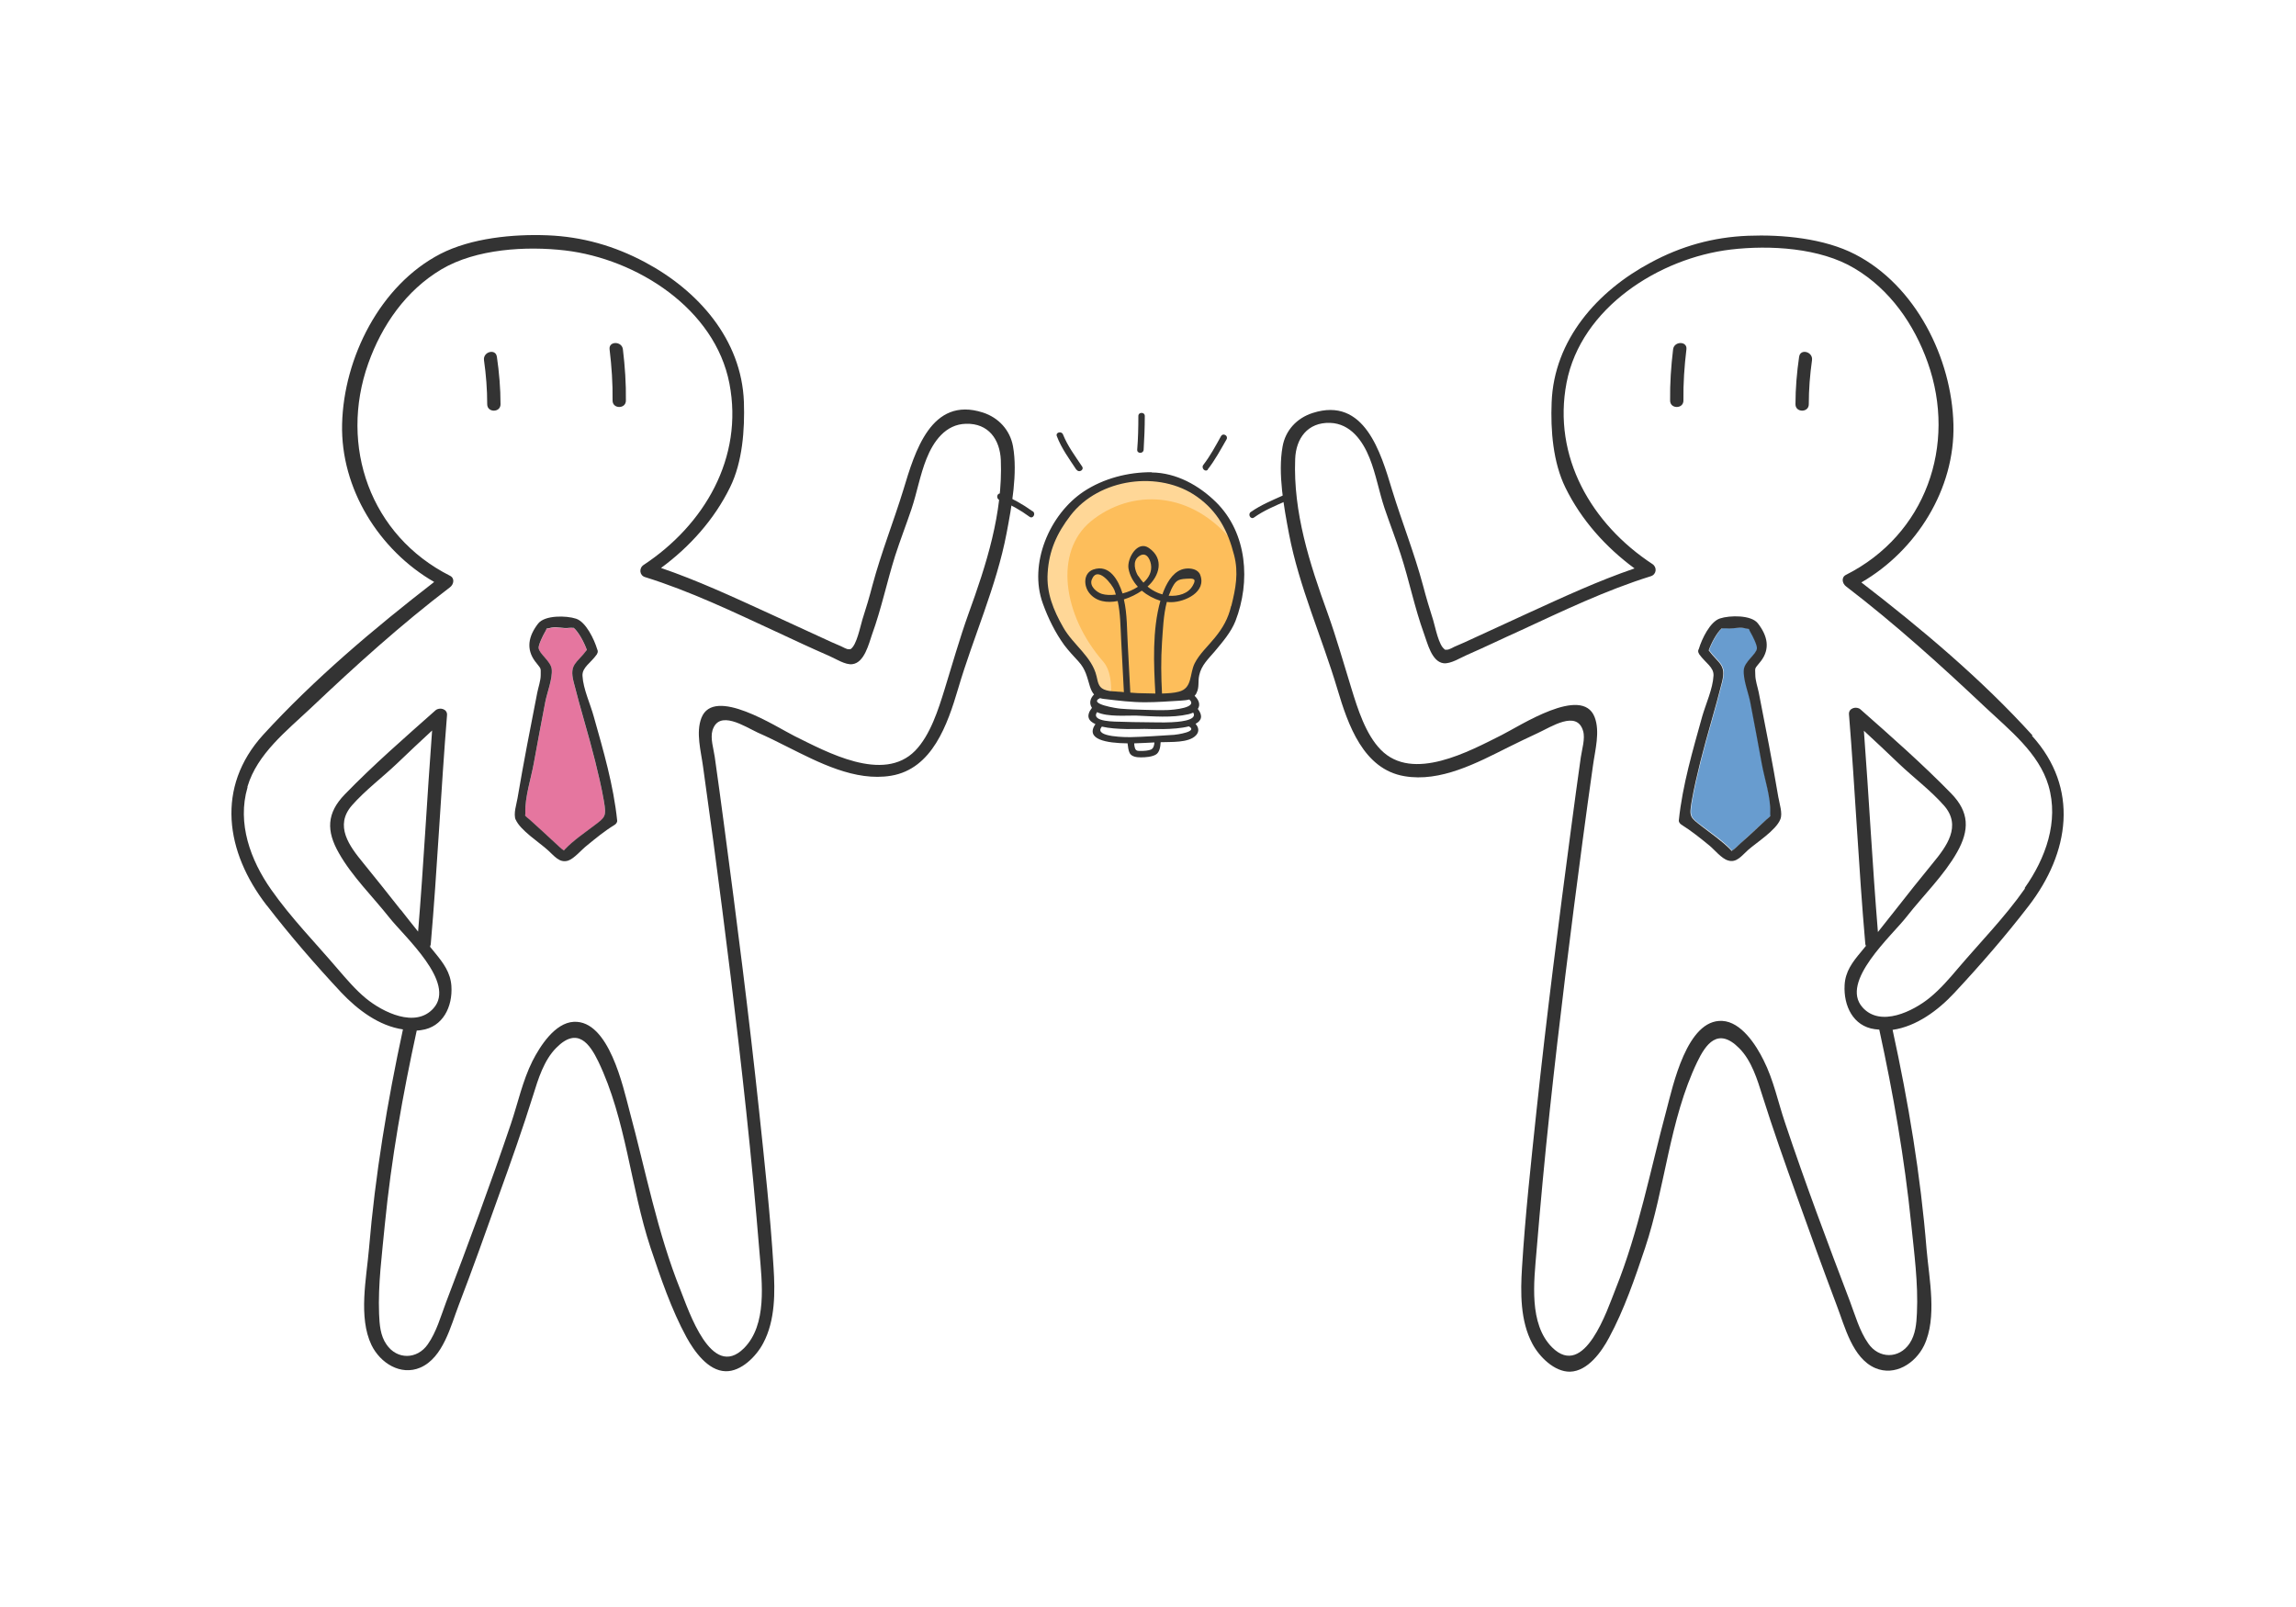
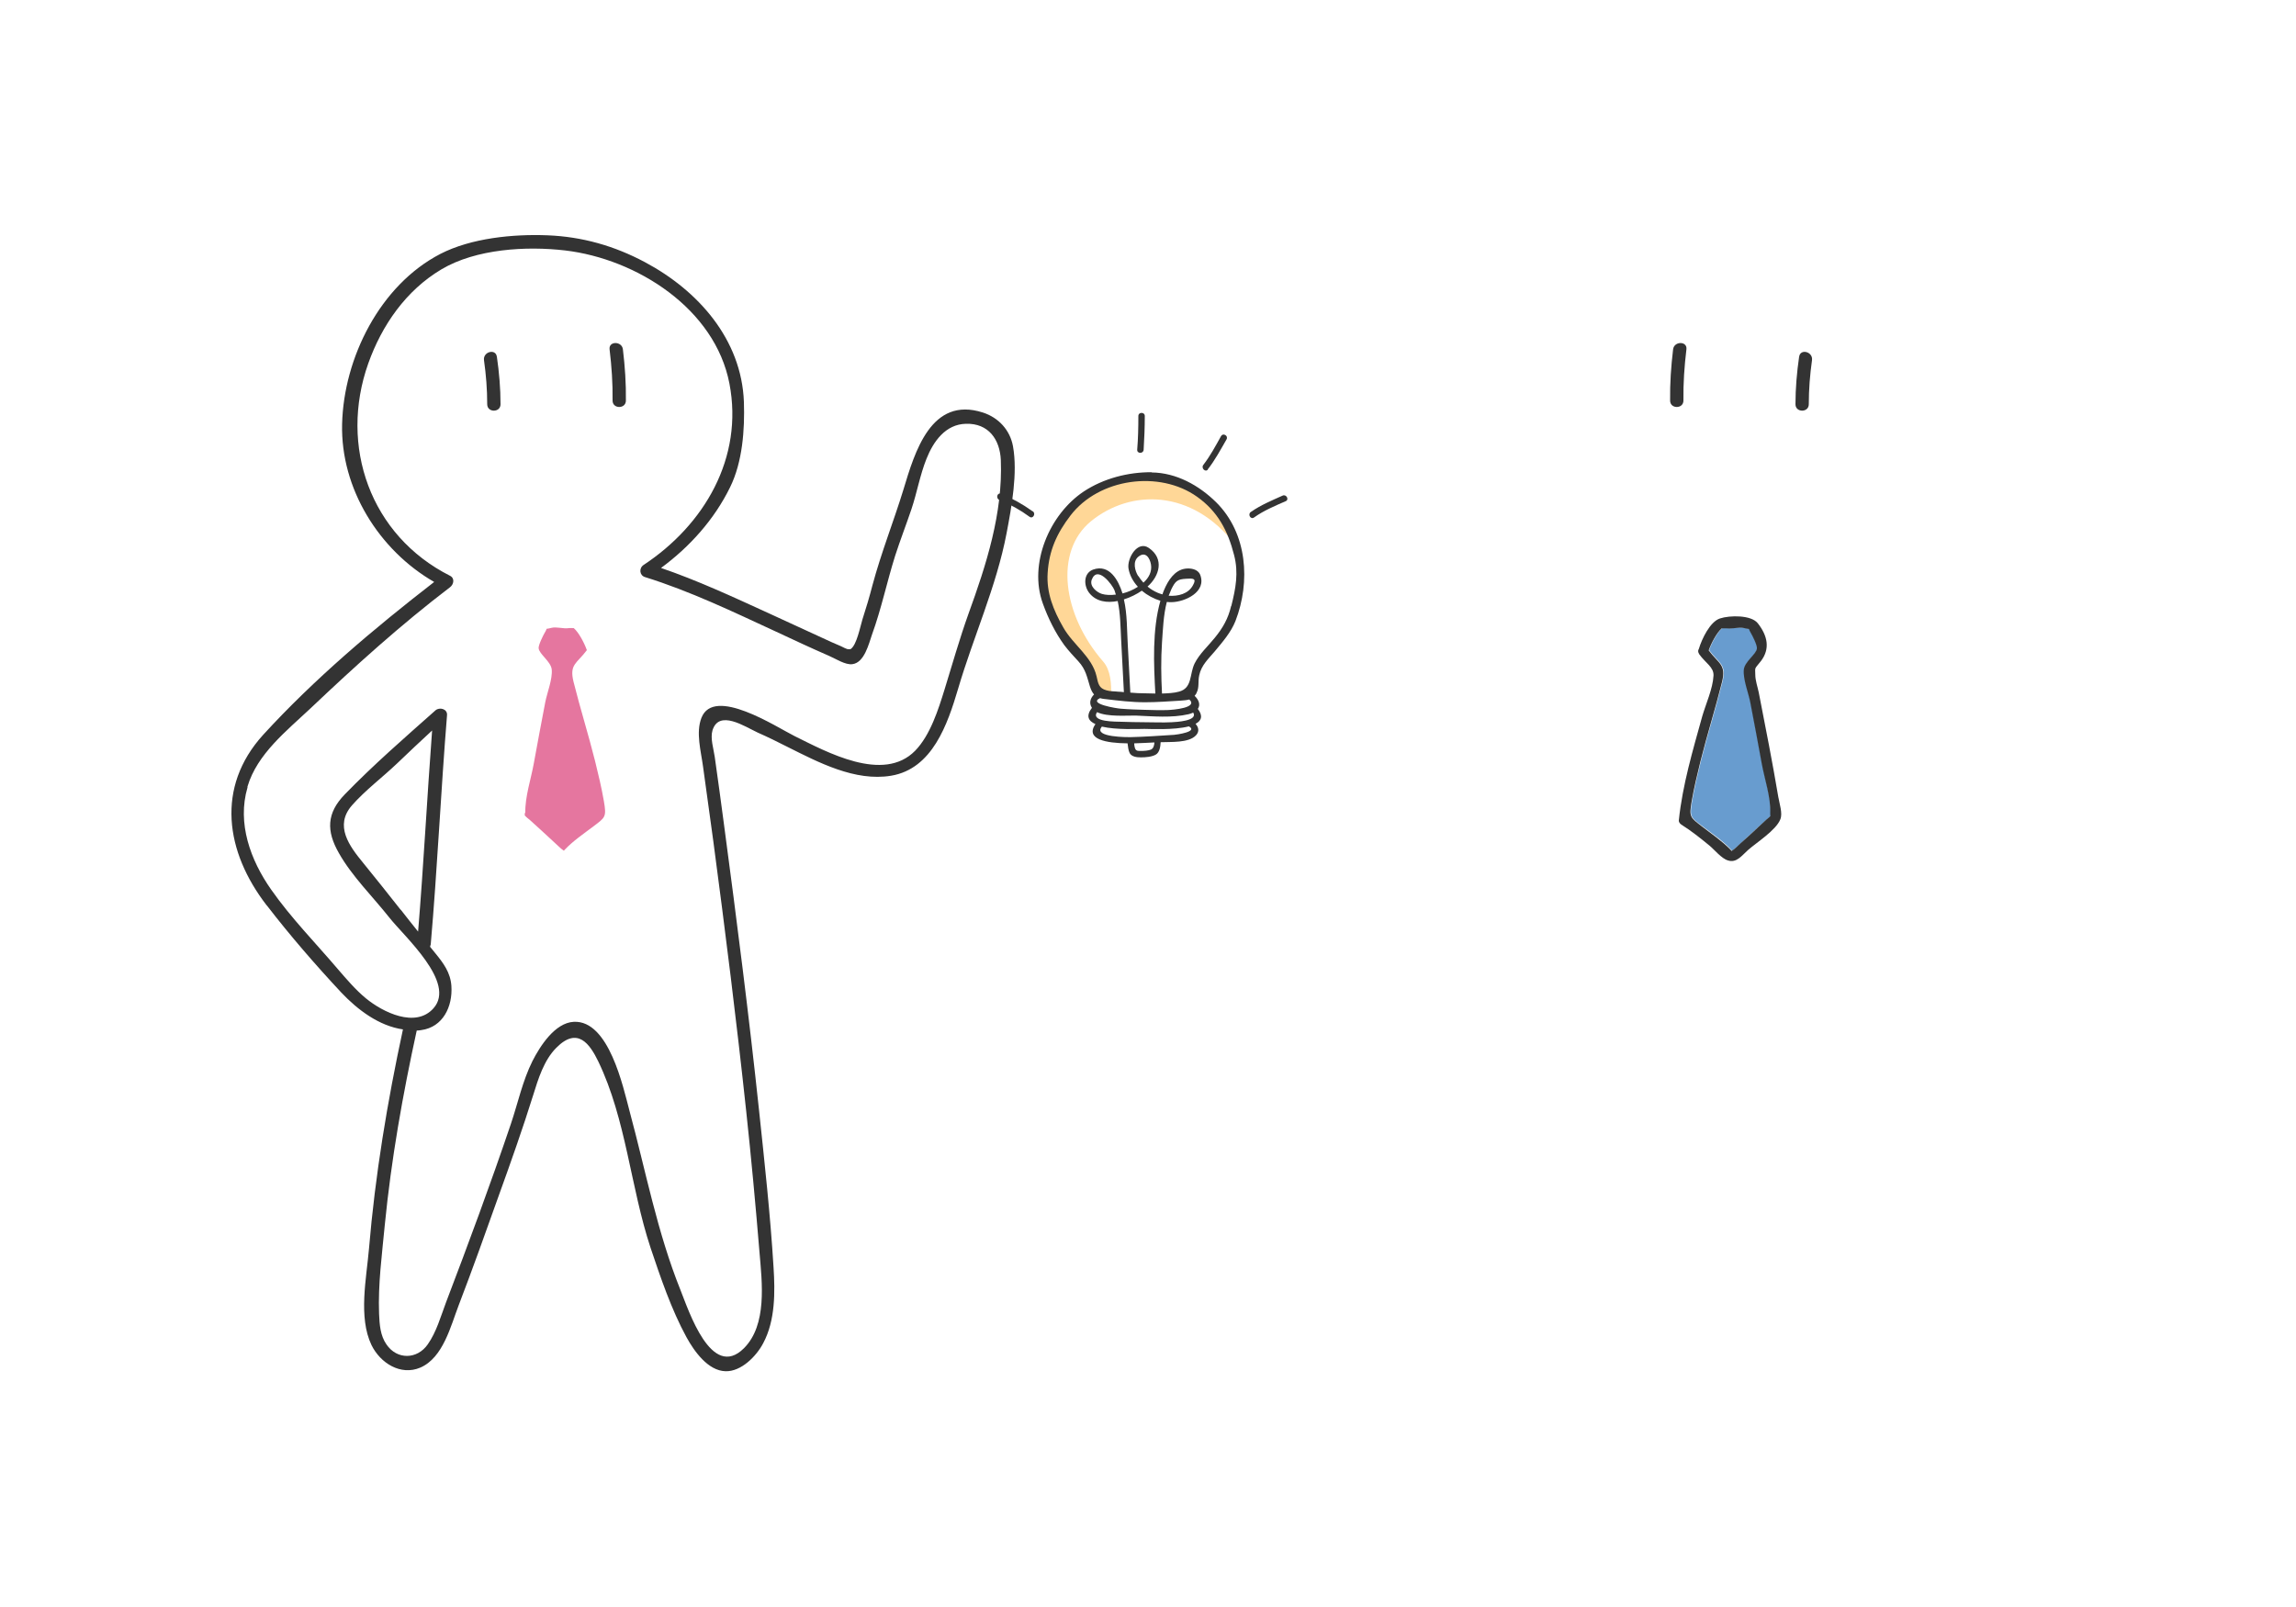
<svg xmlns="http://www.w3.org/2000/svg" id="Layer_1" data-name="Layer 1" viewBox="0 0 10 7">
  <defs>
    <style>
      .cls-1 {
        fill: #333;
      }

      .cls-2 {
        fill: #e5769f;
      }

      .cls-3 {
        fill: none;
      }

      .cls-4 {
        fill: #fdbe5b;
      }

      .cls-5 {
        fill: #ffd797;
      }

      .cls-6 {
        fill: #689ccf;
      }
    </style>
  </defs>
  <rect class="cls-3" width="10" height="7" />
  <g>
    <g>
-       <path class="cls-4" d="M5.407,2.483c.004.03-.024.16-.036.198-.011.036-.028.065-.053.094-.024.028-.04.052-.065.078-.027.027-.045.064-.049.102-.002.019.004.039-.007.054-.006.009-.012.023-.036.023-.041-0-.128.008-.174.008-.059.002-.164-.015-.192-.015-.021-0-.028-.031-.033-.052-.005-.021-.006-.042-.016-.061-.01-.019-.026-.034-.041-.049-.076-.075-.125-.174-.157-.276-.012-.036-.004-.184.03-.244.024-.043.05-.083.08-.122.032-.041.077-.068.122-.093.044-.024.127-.043.178-.049.087-.01.165-.003.265.07.063.045.114.095.145.183.02.057.034.11.039.151Z" />
      <path class="cls-5" d="M5.38,2.372c-.004-.013-.008-.026-.013-.04-.031-.089-.082-.138-.145-.183-.1-.072-.178-.079-.265-.07-.05.006-.133.025-.178.049-.045.025-.09.052-.122.093-.031.039-.056.079-.08.122-.034.06-.041.207-.03.244.032.102.081.201.157.276.015.015.032.03.041.049.009.019.011.041.016.061.005.021.012.052.033.052.009 0.0.025.002.045.004.002-.048-.001-.109-.034-.147-.178-.204-.214-.479-.054-.611.172-.141.441-.142.628.101Z" />
      <g>
        <path class="cls-1" d="M5.017,2.057c-.103-.001-.211.027-.297.084-.149.099-.241.315-.178.488.023.064.054.127.094.182.019.025.04.047.061.07.032.035.037.067.05.109.005.016.011.027.018.035-.015.015-.023.036-.01.057 0.0 0.0.001.001.001.001-.028.036-.015.058.015.071-.046.067.048.083.14.084.002.014.003.03.009.042.009.017.032.019.049.019.02-0.0.048-.002.065-.012.017-.01.02-.035.021-.054.044-.002.122.004.154-.03.016-.017.011-.036-.002-.05.025-.013.034-.034.01-.065.011-.016.007-.037-.014-.057.003-.004.007-.008.009-.014.012-.024.005-.049.011-.075.009-.044.04-.072.068-.105.034-.041.07-.082.09-.132.066-.171.052-.382-.084-.517-.075-.074-.174-.129-.281-.13ZM4.813,3.045c.058.007.116.014.174.014.051-0.0.103-.004.154-.007.014-.001.027-.002.039-.005.039.036-.069.045-.096.046-.032.001-.065 0-.097-.001-.035-.001-.07-.002-.106-.005-.016-.001-.144-.021-.09-.046.006.002.013.003.021.004ZM4.912,2.81c-.004-.066-.002-.134-.017-.199.029-.009.056-.023.078-.038.024.02.052.035.081.044-.036.127-.029.277-.022.404-.016-0-.031-.001-.045-.001-.021 0-.043-.001-.064-.003-.004-.069-.007-.139-.011-.208ZM4.957,2.509c-.014-.023-.025-.063.001-.084.031-.025.05.005.055.034.005.03-.009.058-.033.079-.008-.009-.016-.019-.022-.029ZM5.103,3.146c-.039.002-.079 0-.118-0-.033-0-.067-.001-.1-.002-.023-.001-.136.002-.107-.042.046.022.133.014.169.015.075.003.156.011.23-.006.007-.002.014-.004.02-.007.022.037-.077.041-.094.042ZM5.013,3.265c-.012.005-.03.006-.043.006-.011 0-.02.001-.025-.008-.003-.006-.005-.016-.005-.025.034-.001.066-.003.088-.004-.001.013-.004.026-.015.031ZM5.112,3.201c-.032.002-.064.004-.096.006-.031.002-.062.003-.093.004-.01 0-.159.001-.126-.043.001-.001.001-.002.002-.003.063.015.159.01.186.01.022 0.0.127.006.193-.011.042.023-.053.036-.065.037ZM5.362,2.64c-.013.055-.036.095-.071.138-.029.036-.067.07-.088.112-.023.047-.009.108-.069.123-.022.006-.048.007-.073.008-.004-.074-.005-.149-0-.223.004-.055.006-.119.021-.176.007.001.014.001.021.001.057-.001.154-.044.124-.12-.01-.024-.041-.029-.064-.026-.047.006-.076.052-.093.093-.003.006-.005.013-.007.019-.007-.002-.015-.004-.021-.007-.016-.007-.031-.016-.044-.027.052-.046.074-.121.006-.168-.05-.035-.096.046-.089.089.005.03.02.057.041.08-.02.013-.043.023-.067.029-.018-.058-.057-.129-.128-.104-.043.016-.042.071-.016.103.03.037.077.043.123.034.012.055.012.112.015.168.004.076.008.153.012.229-.008-.001-.016-.002-.024-.002-.016-.002-.036-.001-.052-.006-.033-.009-.036-.029-.043-.061-.02-.086-.102-.137-.145-.213-.043-.075-.074-.151-.068-.238.006-.097.04-.172.099-.249.124-.163.388-.199.552-.082.09.064.134.148.161.254.02.077.007.145-.012.221ZM5.09,2.595c.004-.01.008-.02.012-.029.017-.034.025-.043.064-.045.03-.002.047-.002.03.028-.02.038-.065.049-.106.046ZM4.86,2.59c-.023.003-.044.002-.061-.003-.022-.007-.055-.033-.044-.062.025-.065.09.023.099.046.002.006.004.013.006.019Z" />
        <path class="cls-1" d="M5.586,2.159c-.047.021-.095.041-.138.071-.015.01-.001.035.014.024.042-.03.09-.05.138-.071.016-.007.002-.032-.014-.024Z" />
        <path class="cls-1" d="M5.26,2.045c.032-.041.056-.086.082-.131.009-.016-.015-.03-.024-.014-.024.043-.047.086-.077.125-.011.014.009.034.02.02Z" />
        <path class="cls-1" d="M4.981,1.959c.003-.049.005-.098.005-.147-0-.018-.028-.018-.028,0,0.0.049-.001.098-.005.147-.001.018.027.018.028,0Z" />
-         <path class="cls-1" d="M4.689,2.046c.01.015.034.001.024-.014-.03-.045-.063-.089-.083-.139-.006-.017-.034-.01-.027.007.02.053.054.099.085.146Z" />
        <path class="cls-1" d="M4.497,2.227c-.043-.031-.088-.056-.137-.076-.017-.007-.024.02-.007.027.047.019.09.043.131.073.015.011.029-.014.014-.024Z" />
      </g>
    </g>
    <g>
      <g>
        <path class="cls-6" d="M7.712,3.541c.002-.069-.025-.149-.037-.216-.016-.089-.033-.178-.05-.267-.008-.041-.032-.1-.028-.142.004-.035.054-.066.057-.092.002-.013-.02-.057-.026-.067-.017-.027.004-.013-.029-.022-.024-.006-.052.005-.077.001-.001-0-.013-.001-.021-0-0.0 0-0.0 0-0.0 0-.022.019-.046.065-.057.096.044.059.077.061.058.138-.029.116-.065.23-.094.346-.014.057-.028.115-.038.173-.012.07-.007.071.046.111.041.031.088.063.123.1.002.002.004.004.005.006 0-0.0.001-.001.001-.001.014-.009.026-.023.039-.034.036-.033.072-.067.108-.099.006-.005.017-.013.023-.021-.001-.001-.001-.006-.001-.012Z" />
        <path class="cls-1" d="M7.746,3.476c-.026-.154-.056-.307-.086-.46-.005-.024-.015-.052-.015-.077-.001-.035-.004-.023.025-.06.04-.053.029-.109-.014-.164-.029-.037-.123-.035-.165-.021-.043.014-.079.089-.092.133-.004.006-.004.013.001.021 0.0.001.001.001.001.002.027.038.064.056.062.093-.003.057-.033.122-.049.177-.041.148-.086.299-.102.453-.001.008.005.015.011.019.043.027.083.059.122.091.022.018.053.057.081.065.037.012.059-.02.087-.045.037-.033.122-.086.141-.134.011-.026-.004-.068-.008-.094ZM7.69,3.573c-.036.033-.071.067-.108.099-.012.011-.025.025-.039.034-.001 0-.001.001-.001.001-.001-.002-.003-.003-.005-.006-.036-.037-.083-.069-.123-.1-.053-.041-.058-.041-.046-.111.01-.058.024-.116.038-.173.029-.116.065-.23.094-.346.019-.077-.014-.079-.058-.138.011-.031.035-.077.057-.096 0-0.0 0-0.0 0-0.0.008-0.0.021 0.0.021 0.0.025.004.053-.007.077-.001.033.009.012-.006.029.022.006.01.028.053.026.067-.003.025-.054.057-.057.092-.004.042.02.101.028.142.017.089.034.178.05.267.012.067.04.147.037.216-0.0.006-0.0.011.001.012-.006.008-.018.015-.023.021Z" />
      </g>
      <g>
-         <path class="cls-1" d="M8.852,3.203c-.221-.244-.484-.465-.745-.666.24-.139.408-.407.401-.688-.007-.288-.164-.605-.428-.741-.135-.07-.318-.087-.467-.081-.152.006-.291.045-.424.117-.231.123-.421.336-.431.609-.005.121.006.261.06.371.069.141.176.26.301.352-.158.054-.311.125-.462.194-.079.036-.158.073-.237.109-.028.013-.056.026-.085.038-.007.003-.023.013-.032.013-.008 0-.011 0-.012 0.0.001-0.0.003-0.0.002-.001-.027-.016-.042-.099-.051-.128-.016-.05-.031-.1-.044-.15-.038-.142-.092-.277-.135-.417-.049-.162-.12-.408-.346-.335-.069.022-.119.076-.131.147-.021.117.006.263.028.379.044.231.144.452.211.677.046.155.113.349.292.379.157.027.316-.058.452-.126.043-.021.085-.042.129-.062.057-.026.17-.102.197-.009.01.033-.005.08-.01.115-.014.1-.028.2-.041.3-.055.413-.108.826-.152,1.24-.024.227-.049.454-.063.682-.007.109-.008.233.045.332.03.057.096.123.164.122.078-.002.138-.088.17-.148.066-.122.113-.26.157-.391.088-.264.106-.558.227-.81.037-.077.09-.154.183-.06.054.054.079.137.101.207.046.146.097.29.149.435.057.16.115.32.175.479.035.091.068.229.167.272.086.037.175-.02.213-.098.058-.121.022-.291.011-.419-.026-.322-.079-.64-.148-.956.104-.015.198-.085.268-.16.112-.12.224-.249.324-.379.179-.232.222-.514.015-.742ZM8.819,3.871c-.086.123-.194.233-.291.347-.038.045-.077.09-.122.127-.073.06-.216.131-.294.043-.1-.112.128-.312.193-.396.072-.092.162-.179.219-.28.054-.096.054-.174-.026-.256-.124-.127-.261-.248-.395-.366-.017-.015-.052-.006-.05.021.027.333.042.667.071.999 0.0.004.001.007.003.01-.007.009-.015.018-.022.027-.037.044-.068.085-.071.144-.005.09.037.179.131.192.007.001.013.001.02.002.061.28.11.561.139.846.013.127.031.26.025.388-.002.046-.006.094-.032.133-.046.068-.134.067-.18 0-.038-.054-.057-.123-.08-.184-.098-.257-.195-.516-.282-.776-.031-.091-.05-.187-.094-.274-.032-.065-.097-.167-.18-.171-.154-.008-.215.284-.243.389-.071.263-.12.526-.222.78-.035.087-.134.394-.276.253-.102-.102-.079-.286-.068-.417.017-.206.036-.411.058-.616.042-.392.091-.783.143-1.174.015-.109.029-.218.045-.327.009-.067.032-.148.007-.212-.055-.139-.325.039-.405.079-.14.07-.387.206-.526.064-.066-.067-.101-.179-.128-.267-.034-.11-.065-.22-.104-.329-.078-.215-.15-.438-.141-.67.003-.09.054-.161.152-.158.089.003.142.078.172.153.028.07.041.146.065.218.023.068.049.134.071.203.037.114.06.231.101.344.015.04.033.122.085.129.031.004.076-.025.102-.036.078-.034.154-.071.232-.106.186-.086.373-.176.569-.237.025-.008.028-.039.007-.053-.265-.174-.436-.467-.374-.79.063-.327.404-.543.715-.58.17-.02.389-.008.539.082.155.092.26.244.319.41.128.36-.009.75-.356.925-.022.011-.016.038,0,.05.214.164.412.343.607.527.104.098.233.199.275.341.046.157-.013.317-.103.445ZM8.179,4.059c-.024-.292-.039-.584-.061-.876.051.047.102.095.152.143.064.061.139.117.197.183.078.089.011.178-.049.251-.055.067-.109.135-.163.204-.025.032-.051.064-.076.096Z" />
        <path class="cls-1" d="M7.287,1.522c-.009.074-.014.149-.013.223 0.0.037.058.037.058,0-.001-.075.004-.149.013-.223.005-.037-.054-.037-.058,0Z" />
        <path class="cls-1" d="M7.836,1.553c-.01.069-.016.138-.016.208 0.0.037.058.037.058,0-0-.065.005-.128.014-.192.005-.037-.051-.052-.056-.015Z" />
      </g>
    </g>
    <g>
      <g>
        <path class="cls-2" d="M2.288,3.541c-.002-.069.025-.149.037-.216.016-.089.033-.178.05-.267.008-.041.032-.1.028-.142-.004-.035-.054-.066-.057-.092-.002-.013.02-.057.026-.067.017-.027-.004-.013.029-.022.024-.006.052.005.077.001.001-0.0.013-.001.021-0.0 0.0 0.0 0.0 0.0 0.0 0.0.022.019.046.065.057.096-.044.059-.077.061-.058.138.029.116.065.23.094.346.014.057.028.115.038.173.012.07.007.071-.046.111-.041.031-.088.063-.123.1-.002.002-.004.004-.005.006-0-0-.001-.001-.001-.001-.014-.009-.026-.023-.039-.034-.036-.033-.072-.067-.108-.099-.006-.005-.017-.013-.023-.021.001-.001.001-.006.001-.012Z" />
-         <path class="cls-1" d="M2.246,3.57c.02.047.104.1.141.134.028.025.049.056.087.045.027-.009.059-.048.081-.065.039-.032.079-.065.122-.091.006-.004.012-.011.011-.019-.016-.154-.06-.304-.102-.453-.015-.055-.046-.12-.049-.177-.002-.037.035-.055.062-.093 0-.001.001-.001.001-.002.005-.008.004-.015.001-.021-.013-.043-.049-.119-.092-.133-.042-.014-.136-.016-.165.021-.043.055-.053.111-.014.164.028.037.025.025.025.06-0.0.025-.01.052-.015.077-.03.153-.06.306-.086.46-.004.025-.019.068-.008.094ZM2.287,3.552c.001-.001.001-.006.001-.012-.002-.069.025-.149.037-.216.016-.089.033-.178.05-.267.008-.041.032-.1.028-.142-.004-.035-.054-.066-.057-.092-.002-.013.02-.057.026-.067.017-.027-.004-.013.029-.022.024-.006.052.005.077.001.001-0.0.013-.001.021-0.0 0.0 0.0 0.0 0.0 0.0 0.0.022.019.046.065.057.096-.044.059-.077.061-.058.138.029.116.065.23.094.346.014.057.028.115.038.173.012.07.007.071-.046.111-.041.031-.088.063-.123.1-.002.002-.004.004-.005.006-0-0-.001-.001-.001-.001-.014-.009-.026-.023-.039-.034-.036-.033-.072-.067-.108-.099-.006-.005-.017-.013-.023-.021Z" />
      </g>
      <g>
        <path class="cls-1" d="M1.163,3.945c.1.13.212.259.324.379.071.075.164.145.268.16-.068.315-.121.634-.148.956-.011.128-.047.298.011.419.038.078.127.135.213.098.099-.043.132-.181.167-.272.061-.159.118-.319.175-.479.052-.144.103-.288.149-.435.022-.071.047-.153.101-.207.093-.094.146-.016.183.06.121.252.14.546.227.81.044.131.091.27.157.391.033.06.093.146.17.148.068.002.134-.065.164-.122.053-.099.052-.223.045-.332-.014-.228-.039-.455-.063-.682-.044-.414-.097-.827-.152-1.24-.013-.1-.027-.2-.041-.3-.005-.035-.02-.081-.01-.115.028-.093.141-.017.197.009.043.019.086.04.129.062.136.068.295.152.452.126.18-.03.246-.224.292-.379.066-.225.167-.446.211-.677.022-.116.049-.262.028-.379-.013-.071-.063-.125-.131-.147-.226-.073-.297.173-.346.335-.043.14-.097.275-.135.417-.013.05-.028.101-.044.15-.009.029-.025.112-.051.128-.001.001.001.001.002.001-.001-0-.004-0-.012-0-.008-0-.025-.01-.032-.013-.029-.012-.057-.025-.085-.038-.079-.036-.158-.073-.237-.109-.151-.069-.304-.14-.462-.194.125-.092.232-.211.301-.352.054-.11.064-.25.06-.371-.01-.273-.2-.486-.431-.609-.133-.071-.273-.111-.424-.117-.15-.006-.333.012-.467.081-.263.136-.421.453-.428.741-.007.281.161.55.401.688-.261.202-.523.423-.745.666-.207.228-.164.51.015.742ZM1.078,3.426c.042-.142.171-.243.275-.341.195-.185.393-.364.607-.527.016-.012.022-.039,0-.05-.347-.175-.484-.565-.356-.925.059-.166.164-.318.319-.41.15-.089.369-.102.539-.082.311.037.652.253.715.58.062.323-.109.615-.374.79-.021.014-.018.046.007.053.196.061.383.151.569.237.077.036.154.072.232.106.026.011.072.041.102.036.052-.007.071-.089.085-.129.041-.113.065-.23.101-.344.022-.068.048-.135.071-.203.024-.072.037-.148.065-.218.03-.076.083-.151.172-.153.098-.003.148.068.152.158.009.232-.063.455-.141.67-.039.109-.07.219-.104.329-.027.087-.062.199-.128.267-.139.142-.386.005-.526-.064-.08-.04-.351-.218-.405-.079-.025.064-.002.145.007.212.015.109.03.218.045.327.052.391.101.782.143,1.174.022.205.041.41.058.616.011.131.034.315-.068.417-.142.141-.241-.166-.276-.253-.102-.254-.151-.517-.222-.78-.028-.105-.09-.397-.243-.389-.082.004-.147.106-.18.171-.043.086-.063.182-.094.274-.088.26-.184.519-.282.776-.023.061-.042.13-.08.184-.046.066-.134.068-.18-0-.027-.039-.03-.087-.032-.133-.005-.128.013-.261.025-.388.028-.285.078-.567.139-.846.007-0.0.013-.001.02-.002.094-.013.137-.102.131-.192-.004-.059-.035-.1-.071-.144-.007-.009-.015-.018-.022-.027.001-.003.002-.006.003-.01.029-.333.044-.667.071-.999.002-.027-.032-.036-.05-.021-.133.118-.271.238-.395.366-.08.082-.081.16-.026.256.057.101.147.189.219.28.066.084.293.284.193.396-.078.088-.221.017-.294-.043-.045-.037-.084-.083-.122-.127-.097-.114-.205-.224-.291-.347-.09-.128-.149-.289-.103-.445ZM1.745,3.963c-.054-.068-.108-.137-.163-.204-.06-.073-.127-.162-.049-.251.058-.066.133-.122.197-.183.05-.048.101-.096.152-.143-.022.292-.037.585-.061.876-.026-.032-.051-.064-.076-.096Z" />
        <path class="cls-1" d="M2.713,1.522c.009.074.014.149.013.223-0.0.037-.058.037-.058,0,.001-.075-.004-.149-.013-.223-.005-.037.054-.037.058,0Z" />
        <path class="cls-1" d="M2.164,1.553c.01.069.016.138.016.208-0.0.037-.058.037-.058,0,0-.065-.005-.128-.014-.192-.005-.037.051-.052.056-.015Z" />
      </g>
    </g>
  </g>
</svg>